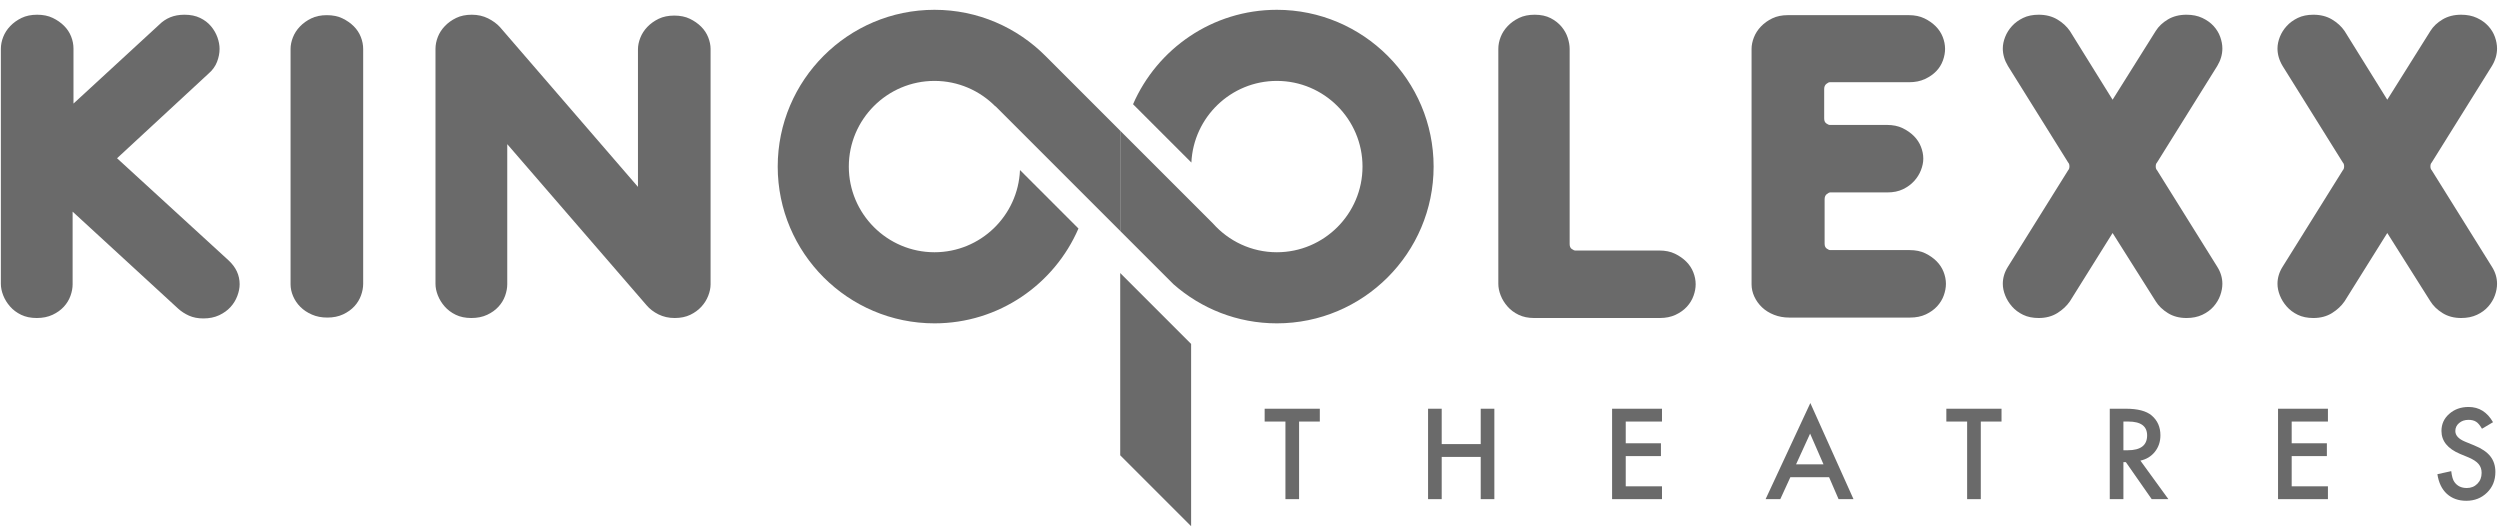
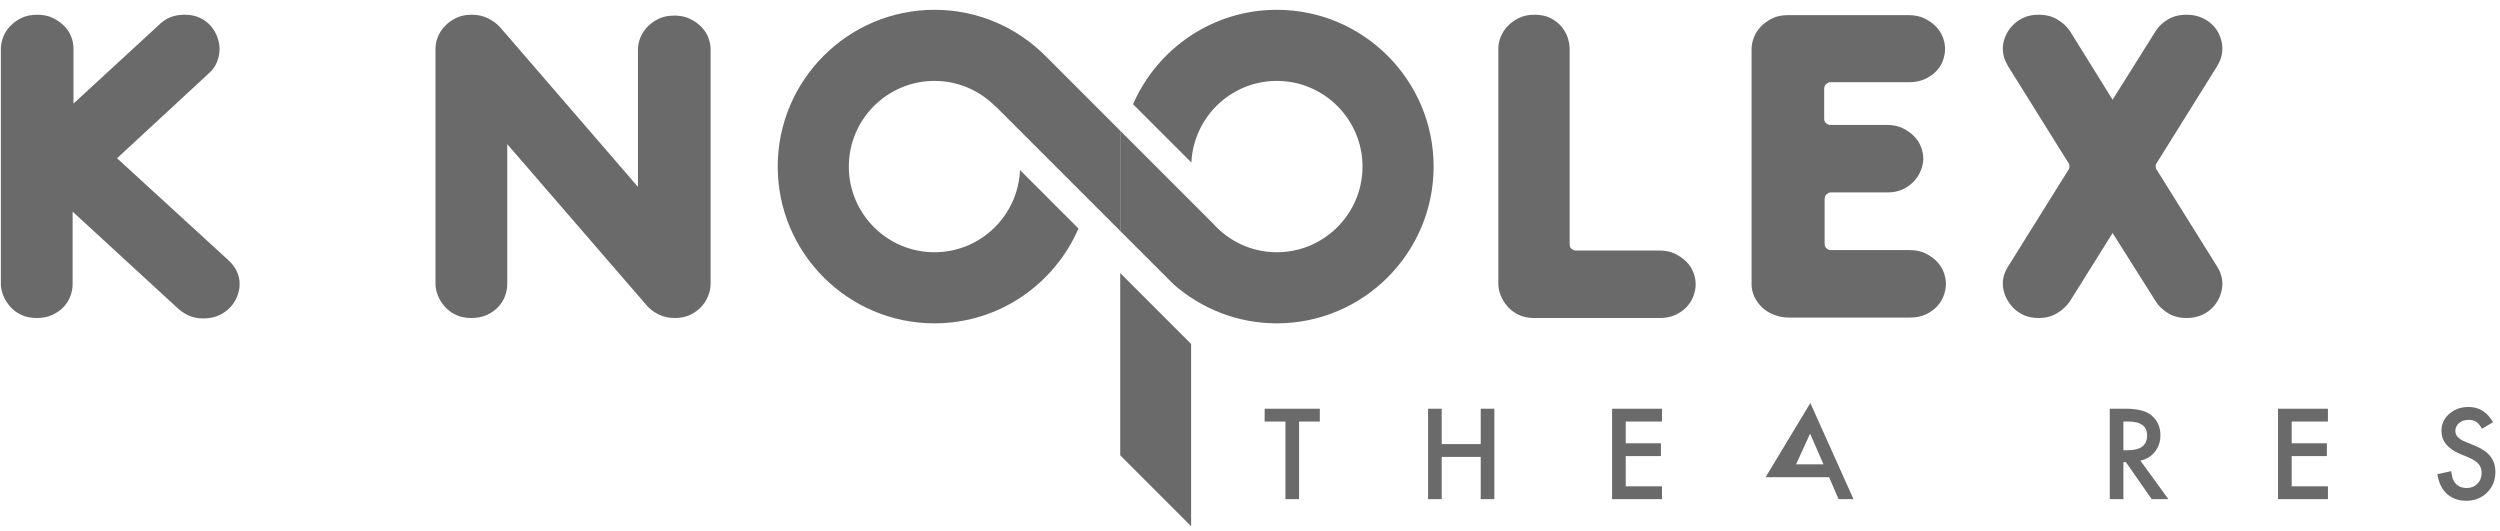
<svg xmlns="http://www.w3.org/2000/svg" width="245" height="52" viewBox="0 0 245 52" fill="none">
  <g clip-path="url(#clip0_2595_3170)">
    <path d="M7.201 10.151L15.615 2.406C15.922 2.099 16.278 1.862 16.683 1.694C17.087 1.527 17.555 1.443 18.085 1.443C18.671 1.443 19.18 1.548 19.613 1.757C20.045 1.966 20.401 2.239 20.681 2.574C20.959 2.908 21.169 3.272 21.309 3.662C21.448 4.053 21.518 4.43 21.518 4.792C21.518 5.211 21.434 5.637 21.267 6.069C21.099 6.502 20.82 6.885 20.429 7.22L11.471 15.509L22.397 25.514C23.122 26.184 23.485 26.965 23.485 27.858C23.485 28.221 23.408 28.605 23.255 29.009C23.102 29.414 22.878 29.777 22.585 30.097C22.292 30.418 21.922 30.683 21.476 30.893C21.029 31.102 20.513 31.207 19.927 31.207C19.396 31.207 18.929 31.116 18.524 30.935C18.12 30.754 17.764 30.523 17.457 30.244L7.117 20.742V27.858C7.117 28.221 7.048 28.598 6.908 28.988C6.768 29.379 6.552 29.735 6.259 30.056C5.966 30.377 5.596 30.642 5.15 30.851C4.703 31.06 4.187 31.165 3.601 31.165C3.015 31.165 2.505 31.06 2.073 30.851C1.64 30.642 1.278 30.37 0.985 30.035C0.692 29.7 0.468 29.338 0.315 28.947C0.161 28.556 0.085 28.179 0.085 27.816V4.792C0.085 4.402 0.161 4.011 0.315 3.62C0.468 3.229 0.698 2.874 1.006 2.553C1.313 2.232 1.682 1.966 2.115 1.757C2.547 1.548 3.057 1.443 3.643 1.443C4.229 1.443 4.738 1.548 5.17 1.757C5.603 1.966 5.973 2.225 6.28 2.532C6.587 2.839 6.817 3.188 6.971 3.578C7.124 3.97 7.201 4.36 7.201 4.75V10.151Z" fill="#6A6A6A" />
-     <path d="M28.475 4.793C28.475 4.431 28.552 4.054 28.705 3.663C28.858 3.273 29.088 2.917 29.396 2.596C29.702 2.276 30.072 2.01 30.505 1.801C30.937 1.591 31.447 1.486 32.032 1.486C32.619 1.486 33.128 1.591 33.561 1.801C33.993 2.01 34.362 2.268 34.67 2.575C34.977 2.882 35.207 3.231 35.36 3.621C35.513 4.012 35.591 4.403 35.591 4.793V27.816C35.591 28.178 35.521 28.555 35.381 28.946C35.241 29.337 35.026 29.693 34.733 30.013C34.44 30.334 34.069 30.599 33.623 30.808C33.177 31.018 32.66 31.122 32.075 31.122C31.516 31.122 31.014 31.025 30.568 30.829C30.121 30.635 29.744 30.383 29.437 30.076C29.13 29.77 28.893 29.421 28.726 29.03C28.558 28.639 28.475 28.248 28.475 27.857V4.793Z" fill="#6A6A6A" />
    <path d="M49.711 14.127V27.858C49.711 28.221 49.64 28.598 49.501 28.988C49.361 29.379 49.145 29.735 48.852 30.055C48.559 30.377 48.189 30.642 47.743 30.851C47.297 31.06 46.78 31.165 46.194 31.165C45.608 31.165 45.099 31.06 44.667 30.851C44.233 30.642 43.871 30.37 43.578 30.035C43.285 29.7 43.061 29.337 42.908 28.946C42.755 28.556 42.678 28.179 42.678 27.816V4.792C42.678 4.402 42.755 4.011 42.908 3.62C43.061 3.23 43.291 2.874 43.599 2.553C43.906 2.232 44.275 1.967 44.708 1.757C45.141 1.548 45.65 1.443 46.236 1.443C46.822 1.443 47.352 1.563 47.827 1.799C48.301 2.036 48.692 2.322 48.999 2.658L62.52 18.314V4.834C62.52 4.472 62.597 4.095 62.751 3.704C62.904 3.313 63.133 2.958 63.441 2.636C63.748 2.316 64.118 2.05 64.55 1.841C64.983 1.632 65.493 1.527 66.078 1.527C66.664 1.527 67.173 1.632 67.606 1.841C68.039 2.05 68.408 2.309 68.716 2.616C69.022 2.923 69.253 3.272 69.406 3.662C69.559 4.053 69.637 4.43 69.637 4.792V27.858C69.637 28.221 69.559 28.598 69.406 28.988C69.253 29.379 69.03 29.735 68.737 30.055C68.444 30.377 68.081 30.642 67.648 30.851C67.215 31.06 66.706 31.165 66.12 31.165C65.534 31.165 65.004 31.046 64.529 30.809C64.055 30.573 63.664 30.272 63.358 29.909L49.711 14.127Z" fill="#6A6A6A" />
    <path d="M153.826 23.923C153.826 24.146 153.896 24.307 154.036 24.404C154.175 24.502 154.287 24.551 154.37 24.551H162.617C163.203 24.551 163.712 24.655 164.145 24.865C164.577 25.074 164.947 25.332 165.254 25.639C165.562 25.947 165.792 26.295 165.945 26.686C166.099 27.077 166.175 27.468 166.175 27.858C166.175 28.221 166.106 28.598 165.966 28.988C165.826 29.379 165.61 29.735 165.318 30.055C165.024 30.377 164.653 30.642 164.207 30.851C163.761 31.06 163.245 31.165 162.659 31.165H150.351C149.765 31.165 149.257 31.06 148.825 30.851C148.391 30.642 148.028 30.37 147.736 30.035C147.443 29.7 147.218 29.338 147.066 28.947C146.912 28.556 146.836 28.179 146.836 27.816V4.792C146.836 4.402 146.912 4.011 147.066 3.62C147.218 3.229 147.45 2.874 147.757 2.553C148.063 2.232 148.433 1.966 148.866 1.757C149.298 1.548 149.808 1.443 150.394 1.443C151.007 1.443 151.531 1.555 151.964 1.778C152.396 2.002 152.751 2.281 153.031 2.616C153.309 2.95 153.512 3.313 153.639 3.704C153.763 4.095 153.826 4.457 153.826 4.792V23.923Z" fill="#6A6A6A" />
    <path d="M175.338 31.122C174.808 31.122 174.312 31.032 173.852 30.85C173.391 30.669 173.001 30.425 172.679 30.118C172.358 29.811 172.107 29.462 171.926 29.071C171.745 28.681 171.653 28.276 171.653 27.857V4.791C171.653 4.429 171.731 4.053 171.884 3.662C172.038 3.271 172.268 2.915 172.575 2.594C172.882 2.274 173.251 2.008 173.684 1.799C174.117 1.589 174.627 1.484 175.212 1.484H187.059C187.645 1.484 188.153 1.589 188.587 1.799C189.02 2.008 189.389 2.267 189.696 2.573C190.004 2.88 190.233 3.229 190.387 3.62C190.54 4.011 190.617 4.401 190.617 4.791C190.617 5.155 190.548 5.532 190.408 5.922C190.268 6.313 190.052 6.662 189.759 6.969C189.466 7.276 189.096 7.534 188.649 7.743C188.203 7.952 187.687 8.057 187.101 8.057H179.315C179.23 8.057 179.119 8.113 178.98 8.224C178.84 8.336 178.77 8.504 178.77 8.727V11.615C178.77 11.839 178.84 11.999 178.98 12.096C179.119 12.195 179.23 12.243 179.315 12.243H184.924C185.511 12.243 186.019 12.348 186.453 12.557C186.885 12.766 187.253 13.024 187.562 13.331C187.868 13.639 188.098 13.988 188.252 14.378C188.404 14.769 188.483 15.16 188.483 15.55C188.483 15.913 188.404 16.29 188.252 16.68C188.098 17.071 187.875 17.427 187.581 17.748C187.289 18.069 186.926 18.334 186.494 18.543C186.061 18.752 185.552 18.857 184.966 18.857H179.356C179.273 18.857 179.161 18.914 179.021 19.025C178.882 19.136 178.812 19.304 178.812 19.527V23.881C178.812 24.104 178.882 24.265 179.021 24.362C179.161 24.46 179.273 24.509 179.356 24.509H187.142C187.729 24.509 188.238 24.613 188.671 24.822C189.103 25.032 189.473 25.29 189.781 25.597C190.087 25.904 190.317 26.253 190.47 26.644C190.624 27.034 190.701 27.425 190.701 27.816C190.701 28.179 190.631 28.555 190.492 28.946C190.353 29.337 190.135 29.693 189.843 30.013C189.549 30.334 189.18 30.599 188.734 30.809C188.286 31.018 187.771 31.122 187.185 31.122H175.338Z" fill="#6A6A6A" />
    <path d="M207.034 9.773L211.262 3.034C211.54 2.588 211.938 2.211 212.455 1.904C212.971 1.597 213.578 1.443 214.277 1.443C214.863 1.443 215.379 1.548 215.825 1.757C216.271 1.967 216.641 2.232 216.934 2.553C217.227 2.874 217.443 3.23 217.583 3.62C217.722 4.011 217.792 4.388 217.792 4.751C217.792 5.336 217.625 5.908 217.29 6.467L211.388 15.927C211.303 16.011 211.262 16.137 211.262 16.305C211.262 16.472 211.303 16.597 211.388 16.681L217.29 26.141C217.625 26.672 217.792 27.23 217.792 27.816C217.792 28.179 217.722 28.556 217.583 28.946C217.443 29.337 217.227 29.7 216.934 30.035C216.641 30.37 216.271 30.642 215.825 30.851C215.379 31.06 214.863 31.165 214.277 31.165C213.578 31.165 212.971 31.005 212.455 30.684C211.938 30.363 211.54 29.979 211.262 29.532L207.034 22.834L202.848 29.532C202.541 29.979 202.129 30.363 201.613 30.684C201.096 31.005 200.49 31.165 199.792 31.165C199.206 31.165 198.696 31.06 198.264 30.851C197.831 30.642 197.468 30.37 197.176 30.035C196.882 29.7 196.659 29.337 196.505 28.946C196.352 28.556 196.275 28.179 196.275 27.816C196.275 27.23 196.443 26.672 196.778 26.141L202.681 16.681C202.764 16.597 202.805 16.472 202.805 16.305C202.805 16.137 202.764 16.011 202.681 15.927L196.778 6.467C196.443 5.908 196.275 5.336 196.275 4.751C196.275 4.388 196.352 4.011 196.505 3.62C196.659 3.23 196.882 2.874 197.176 2.553C197.468 2.232 197.831 1.967 198.264 1.757C198.696 1.548 199.206 1.443 199.792 1.443C200.49 1.443 201.096 1.597 201.613 1.904C202.129 2.211 202.541 2.588 202.848 3.034L207.034 9.773Z" fill="#6A6A6A" />
-     <path d="M233.953 9.773L238.181 3.034C238.459 2.588 238.857 2.211 239.373 1.904C239.89 1.597 240.496 1.443 241.194 1.443C241.78 1.443 242.297 1.548 242.743 1.757C243.19 1.967 243.56 2.232 243.852 2.553C244.146 2.874 244.362 3.23 244.502 3.62C244.64 4.011 244.711 4.388 244.711 4.751C244.711 5.336 244.544 5.908 244.208 6.467L238.307 15.927C238.222 16.011 238.181 16.137 238.181 16.305C238.181 16.472 238.222 16.597 238.307 16.681L244.208 26.141C244.544 26.672 244.711 27.23 244.711 27.816C244.711 28.179 244.64 28.556 244.502 28.946C244.362 29.337 244.146 29.7 243.852 30.035C243.56 30.37 243.19 30.642 242.743 30.851C242.297 31.06 241.78 31.165 241.194 31.165C240.496 31.165 239.89 31.005 239.373 30.684C238.857 30.363 238.459 29.979 238.181 29.532L233.953 22.834L229.766 29.532C229.459 29.979 229.047 30.363 228.532 30.684C228.015 31.005 227.407 31.165 226.711 31.165C226.125 31.165 225.615 31.06 225.183 30.851C224.75 30.642 224.387 30.37 224.095 30.035C223.801 29.7 223.578 29.337 223.424 28.946C223.271 28.556 223.194 28.179 223.194 27.816C223.194 27.23 223.362 26.672 223.696 26.141L229.598 16.681C229.683 16.597 229.724 16.472 229.724 16.305C229.724 16.137 229.683 16.011 229.598 15.927L223.696 6.467C223.362 5.908 223.194 5.336 223.194 4.751C223.194 4.388 223.271 4.011 223.424 3.62C223.578 3.23 223.801 2.874 224.095 2.553C224.387 2.232 224.75 1.967 225.183 1.757C225.615 1.548 226.125 1.443 226.711 1.443C227.407 1.443 228.015 1.597 228.532 1.904C229.047 2.211 229.459 2.588 229.766 3.034L233.953 9.773Z" fill="#6A6A6A" />
    <path d="M116.729 51.566V33.704L109.781 26.756V44.619L116.729 51.566Z" fill="#6A6A6A" />
    <path d="M125.13 0.961C118.829 0.961 113.407 4.775 111.039 10.215L116.755 15.93C116.963 11.484 120.634 7.929 125.13 7.929C129.759 7.929 133.526 11.695 133.526 16.325C133.526 20.954 129.759 24.72 125.13 24.72C122.635 24.72 120.397 23.62 118.858 21.886L109.78 12.809V22.634L115.009 27.862C117.715 30.239 121.254 31.688 125.13 31.688C133.601 31.688 140.494 24.796 140.494 16.325C140.494 7.853 133.601 0.961 125.13 0.961Z" fill="#6A6A6A" />
    <path d="M91.579 24.72C86.95 24.72 83.184 20.954 83.184 16.325C83.184 11.695 86.95 7.929 91.579 7.929C93.907 7.929 96.016 8.883 97.539 10.418L97.552 10.405L109.781 22.634V12.809L102.465 5.492C99.681 2.695 95.829 0.961 91.579 0.961C83.108 0.961 76.216 7.853 76.216 16.325C76.216 24.796 83.108 31.688 91.579 31.688C97.896 31.688 103.33 27.855 105.689 22.394L99.958 16.664C99.778 21.135 96.094 24.72 91.579 24.72Z" fill="#6A6A6A" />
    <path d="M127.31 41.312V48.916H125.973V41.312H123.936V40.055H129.342V41.312H127.31Z" fill="#6A6A6A" />
    <path d="M141.287 43.521H145.11V40.055H146.447V48.916H145.11V44.778H141.287V48.916H139.95V40.055H141.287V43.521Z" fill="#6A6A6A" />
    <path d="M162.875 41.312H159.322V43.441H162.772V44.697H159.322V47.659H162.875V48.916H157.985V40.055H162.875V41.312Z" fill="#6A6A6A" />
-     <path d="M178.704 45.507L177.39 42.494L176.013 45.507H178.704ZM179.25 46.764H175.456L174.469 48.916H173.029L177.413 39.498L181.643 48.916H180.18L179.25 46.764Z" fill="#6A6A6A" />
-     <path d="M194.118 41.312V48.916H192.779V41.312H190.742V40.055H196.149V41.312H194.118Z" fill="#6A6A6A" />
+     <path d="M178.704 45.507L177.39 42.494L176.013 45.507H178.704ZM179.25 46.764H175.456H173.029L177.413 39.498L181.643 48.916H180.18L179.25 46.764Z" fill="#6A6A6A" />
    <path d="M208.094 44.124H208.519C209.784 44.124 210.418 43.64 210.418 42.671C210.418 41.765 209.803 41.311 208.57 41.311H208.094V44.124ZM209.759 45.14L212.501 48.916H210.866L208.335 45.289H208.094V48.916H206.757V40.055H208.324C209.494 40.055 210.34 40.275 210.86 40.715C211.435 41.204 211.721 41.851 211.721 42.654C211.721 43.282 211.541 43.821 211.181 44.273C210.822 44.724 210.347 45.013 209.759 45.14Z" fill="#6A6A6A" />
    <path d="M228.137 41.312H224.585V43.441H228.034V44.697H224.585V47.659H228.137V48.916H223.248V40.055H228.137V41.312Z" fill="#6A6A6A" />
    <path d="M244.317 41.375L243.233 42.017C243.03 41.666 242.837 41.436 242.653 41.329C242.462 41.206 242.215 41.145 241.914 41.145C241.542 41.145 241.234 41.251 240.989 41.461C240.744 41.667 240.622 41.928 240.622 42.241C240.622 42.673 240.944 43.022 241.587 43.286L242.469 43.647C243.189 43.938 243.715 44.292 244.048 44.712C244.381 45.131 244.547 45.644 244.547 46.253C244.547 47.068 244.276 47.742 243.732 48.273C243.186 48.809 242.506 49.077 241.695 49.077C240.927 49.077 240.291 48.849 239.79 48.394C239.296 47.938 238.989 47.297 238.865 46.471L240.221 46.172C240.282 46.693 240.388 47.052 240.542 47.251C240.817 47.634 241.219 47.825 241.746 47.825C242.163 47.825 242.51 47.686 242.785 47.406C243.061 47.127 243.199 46.773 243.199 46.345C243.199 46.172 243.175 46.015 243.127 45.871C243.078 45.728 243.004 45.596 242.903 45.475C242.802 45.354 242.67 45.242 242.51 45.137C242.349 45.031 242.159 44.931 241.936 44.835L241.08 44.48C239.868 43.967 239.263 43.217 239.263 42.23C239.263 41.564 239.516 41.007 240.024 40.56C240.534 40.108 241.167 39.883 241.925 39.883C242.947 39.883 243.744 40.38 244.317 41.375Z" fill="#6A6A6A" />
  </g>
  <defs>
    <clipPath id="clip0_2595_3170">
      <rect width="244.978" height="52" fill="white" />
    </clipPath>
  </defs>
</svg>